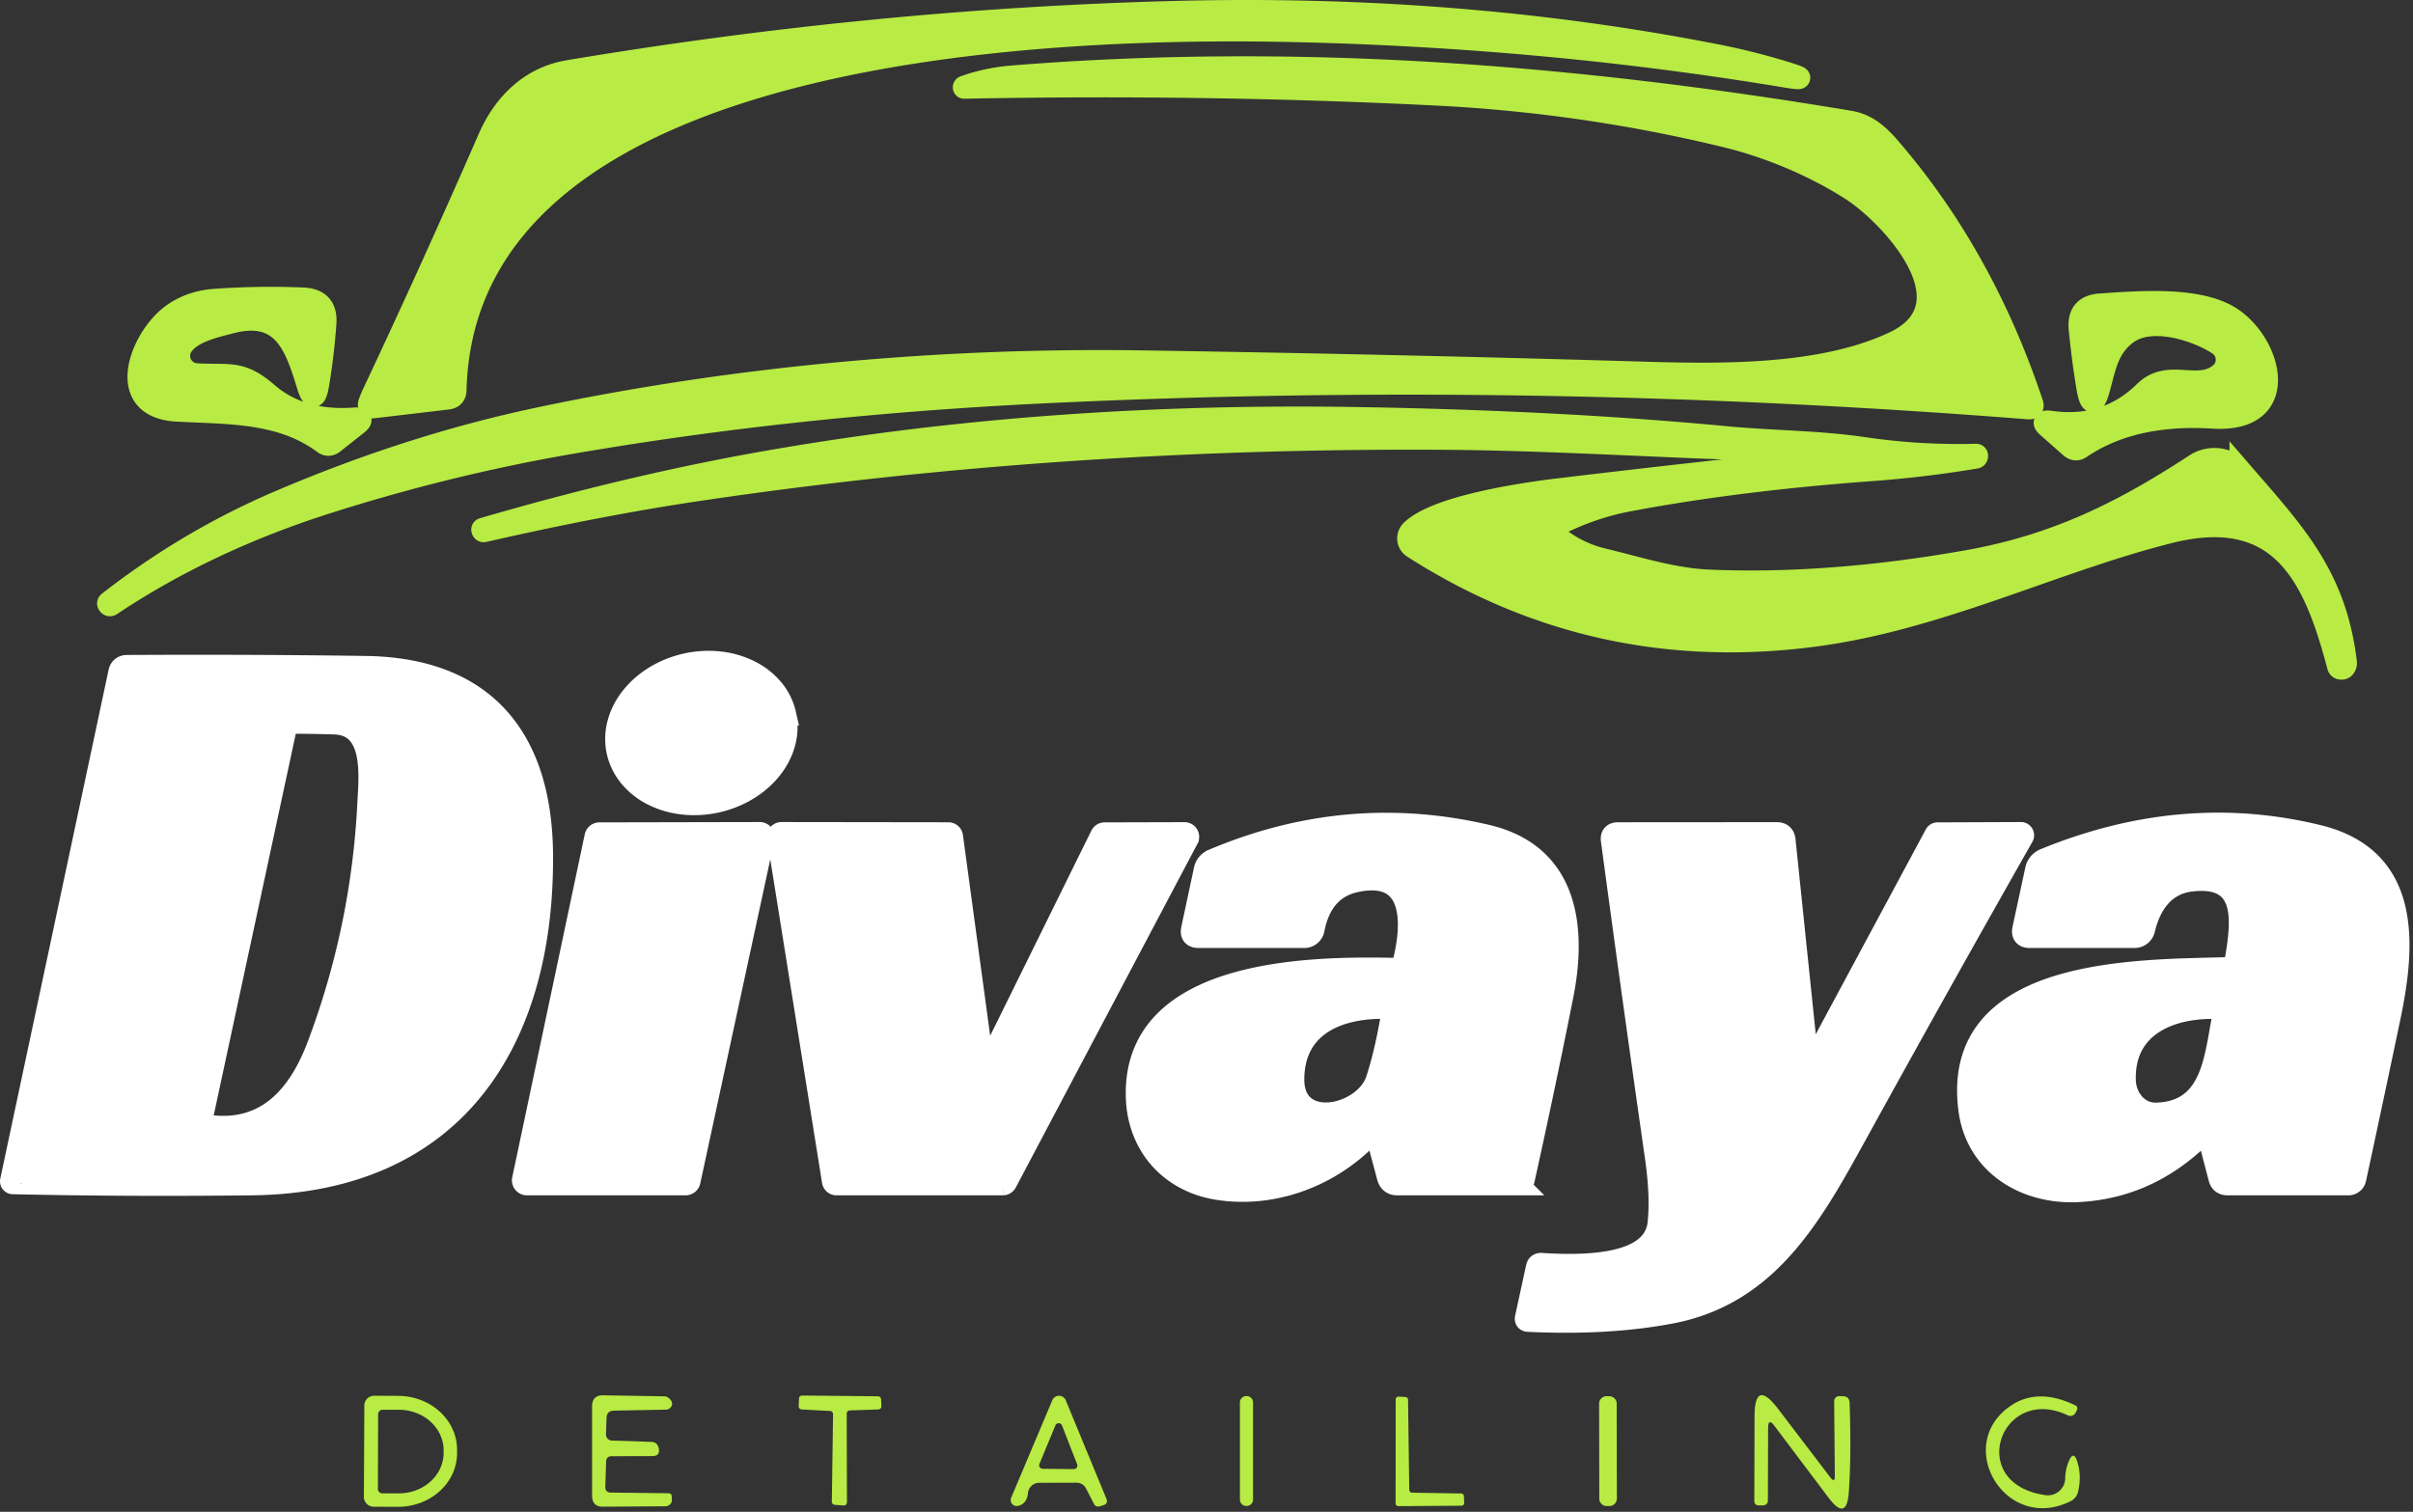
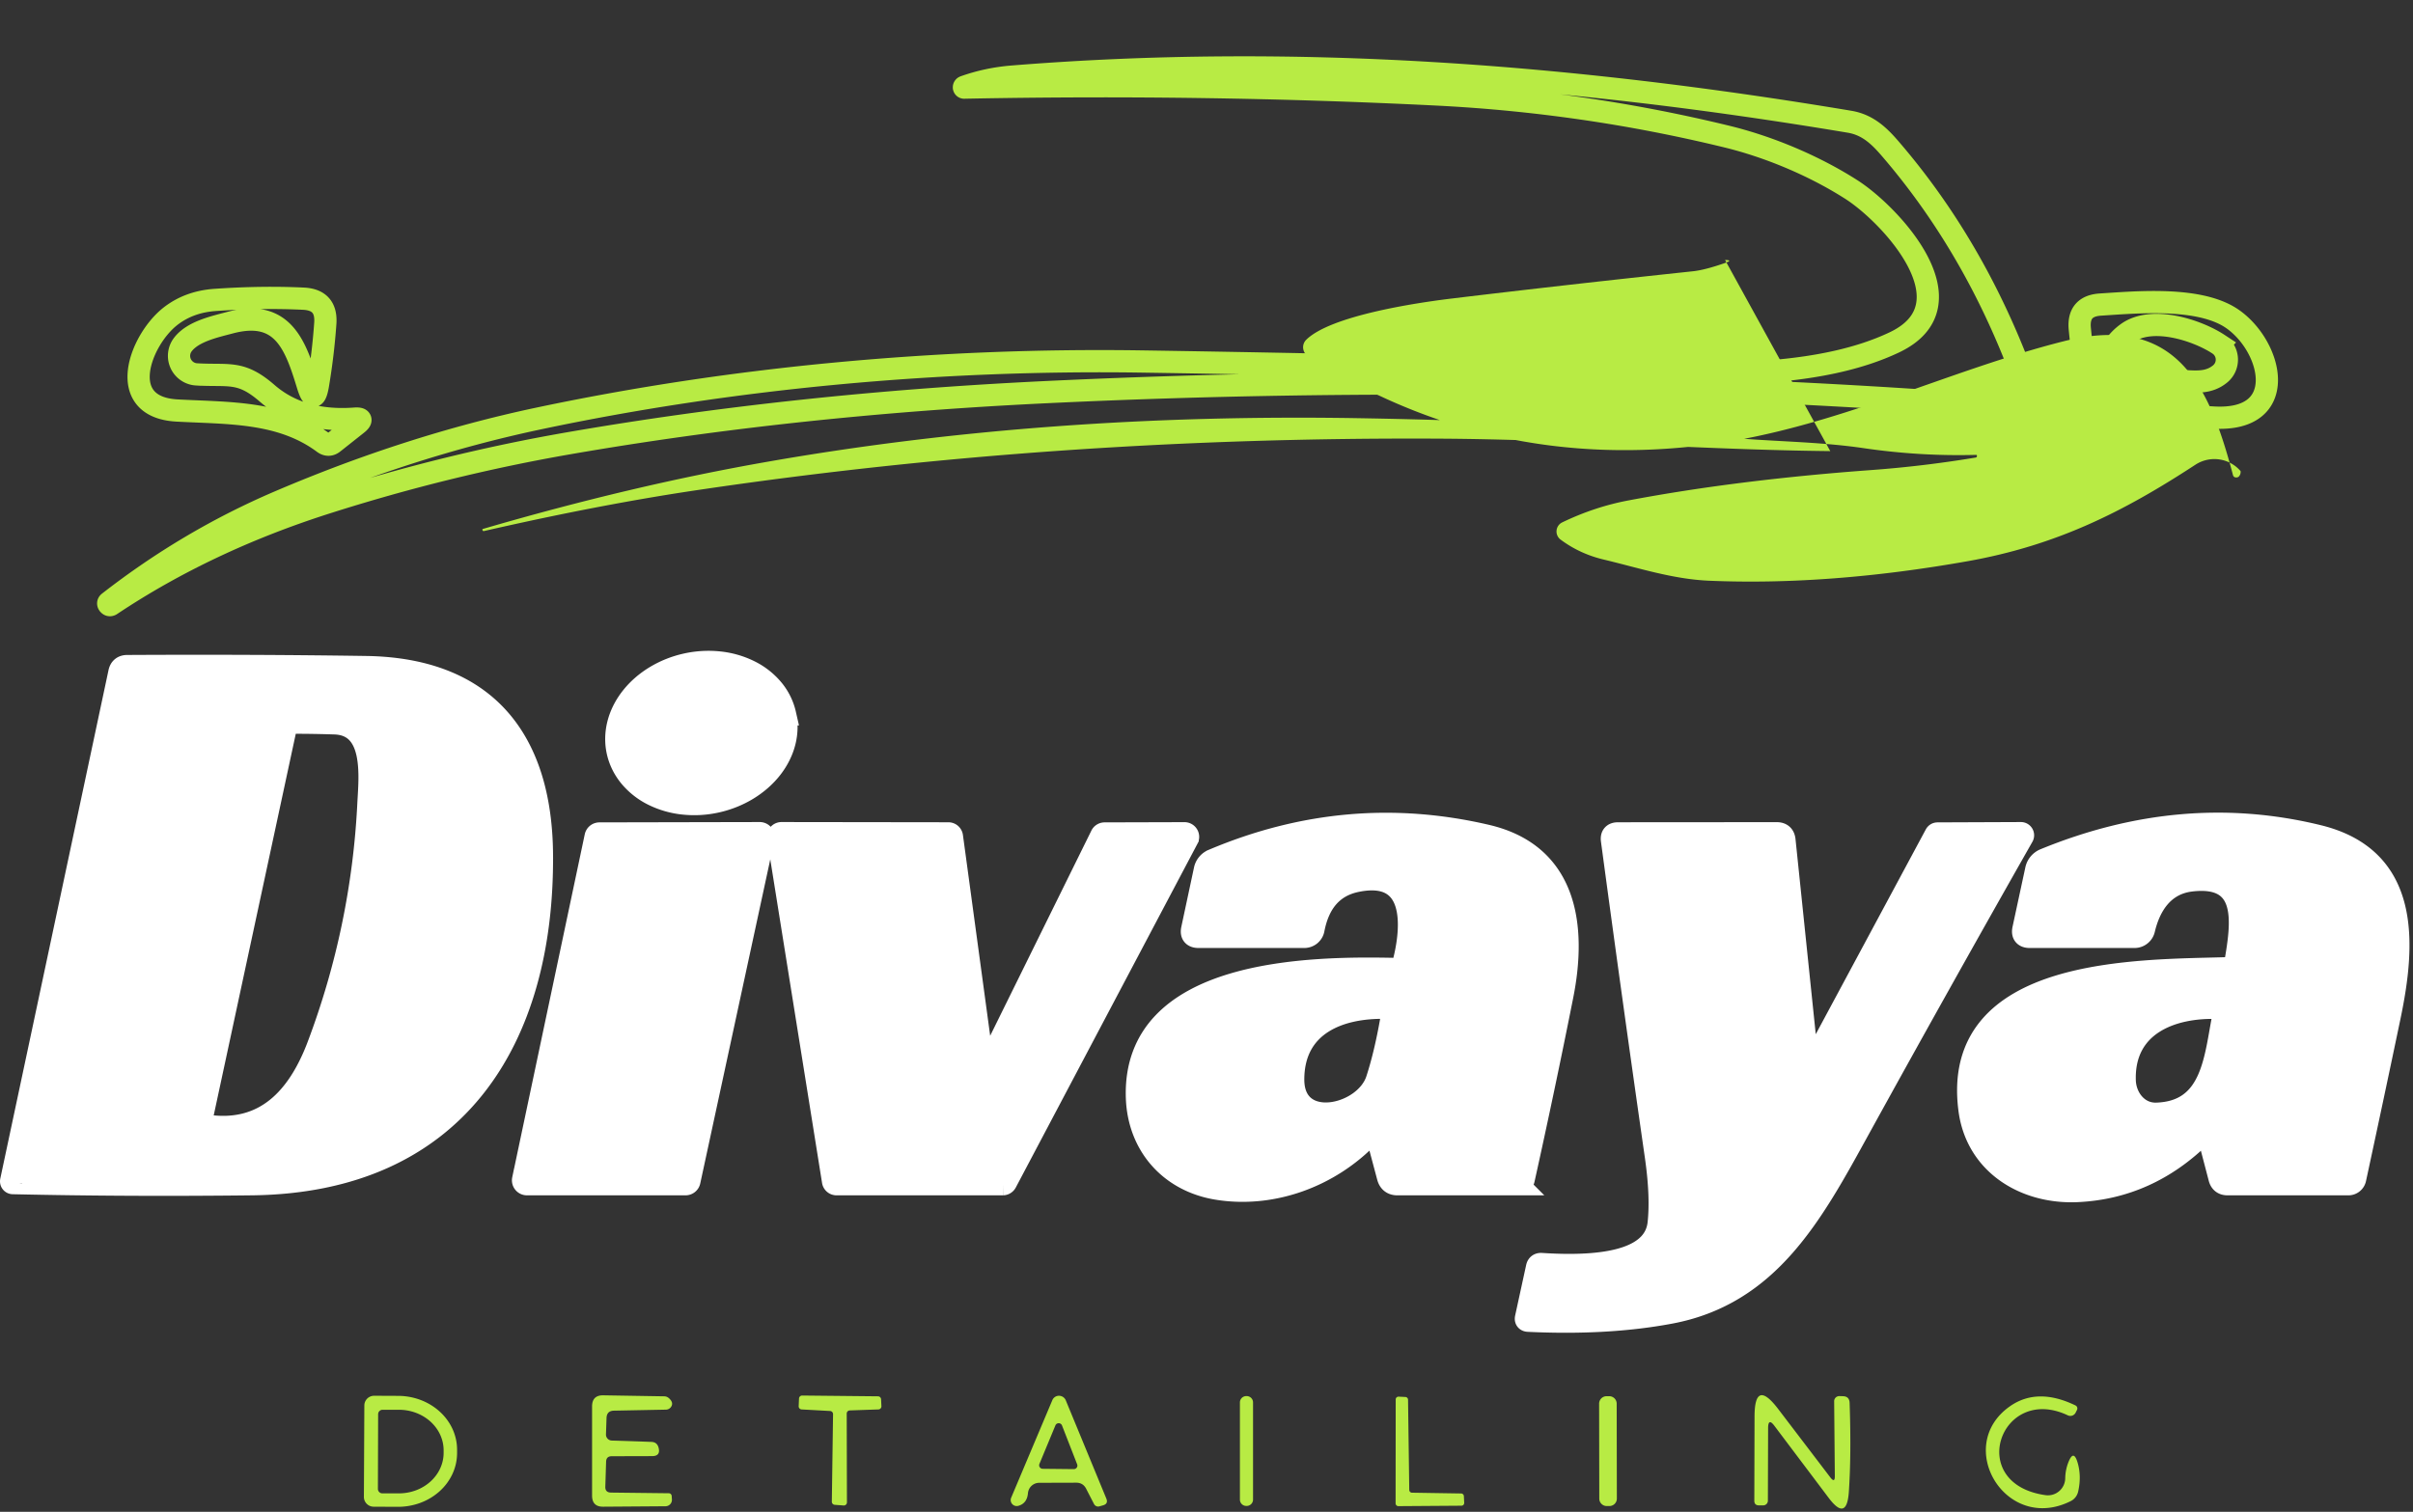
<svg xmlns="http://www.w3.org/2000/svg" viewBox="0 0 217 136" fill="none">
  <rect x="0" y="0" width="217" height="136" fill="#333333" stroke="none" />
-   <path d="M33.555 35.419c-.113.247-.22.5-.32.76-.127.347-.007.497.36.45l6.68-.79c.44-.053.667-.3.68-.74.79-31.57 54.95-32.8 75.93-32.3 14.933.36 29.497 1.72 43.69 4.08 1.607.267 1.63.16.07-.32a62.186 62.186 0 0 0-6.06-1.54c-15.687-3.1-32.187-4.407-49.5-3.92-17.8.493-35.793 2.263-53.98 5.31-3.37.57-5.77 2.91-7.13 6.02a899.276 899.276 0 0 1-10.42 22.99Z" stroke="#B8EB44" stroke-width="2" />
  <path d="M91.035 6.89c-1.493.12-2.933.426-4.32.92a.051.051 0 0 0-.03.05c.002.009.007.016.014.02a.03.03 0 0 0 .026 0c14.473-.28 28.65-.074 42.53.62 8.8.446 17.443 1.7 25.93 3.76 3.86.93 7.94 2.64 11.29 4.78 3.52 2.24 11.12 10.35 3.86 13.77-6.26 2.96-14.91 2.95-22.26 2.73-14.693-.44-29.8-.78-45.32-1.02-18.3-.28-36.93 1.44-54.43 5.15-7.673 1.632-15.403 4.112-23.19 7.44-5.447 2.326-10.563 5.352-15.35 9.08-.06.046-.07.1-.03.16l.01.01c.06.086.133.1.22.04 5.74-3.828 12.21-6.888 19.41-9.18 7.22-2.3 14.48-4.084 21.78-5.35 13.46-2.334 27.727-3.864 42.8-4.59 29.067-1.394 58.543-.914 88.43 1.44.333.026.447-.12.34-.44-2.927-8.76-7.147-16.358-12.66-22.79-1.04-1.22-2.08-2.26-3.76-2.54-25.19-4.21-49.95-6.1-75.29-4.06ZM16.435 31.009c.9-1.2 2.89-1.62 4.28-1.99 4.74-1.25 5.87 2.05 6.97 5.66.387 1.26.69 1.24.91-.06.313-1.873.533-3.723.66-5.55.093-1.4-.56-2.133-1.96-2.2-2.48-.12-5.123-.083-7.93.11-1.58.107-2.933.603-4.06 1.49-2.72 2.15-4.98 8.16.62 8.46 4.61.25 9.33.06 13.17 2.91.307.227.607.22.9-.02l2.11-1.67c.467-.367.403-.53-.19-.49-3.24.24-5.87-.52-7.89-2.28-2.39-2.07-3.4-1.53-6.35-1.7a1.67 1.67 0 0 1-1.24-2.67ZM199.665 33.629c-2.02 1.68-4.63-.5-6.8 1.64-2.3 2.26-5.13 3.153-8.49 2.68-.573-.08-.643.07-.21.45l2.05 1.81c.287.253.587.273.9.06 3.47-2.37 7.76-2.97 11.9-2.71 6.92.43 5.4-6.28 1.79-8.84-2.92-2.07-8.61-1.53-11.92-1.32-1.36.087-1.977.81-1.85 2.17.173 1.8.403 3.563.69 5.29.273 1.62.623 1.637 1.05.05.53-1.95.79-3.67 2.51-4.93 2.2-1.61 6.27-.3 8.23.99a1.66 1.66 0 0 1 .15 2.66Z" stroke="#B8EB44" stroke-width="2" />
-   <path d="M164.645 40.83c-1.213.426-2.183.68-2.91.76-7.707.82-14.957 1.64-21.75 2.46-3.22.39-10.87 1.54-13.06 3.71a.95.95 0 0 0 .16 1.47c10.973 7.026 23.013 9.672 36.12 7.94 11.17-1.47 21.44-6.66 31.84-9.28 10.02-2.53 13.07 3.82 15.22 12.02.04.16.143.236.31.23a.3.3 0 0 0 .27-.14.595.595 0 0 0 .11-.43c-.94-7.82-4.7-11.68-9.46-17.19a3.105 3.105 0 0 0-1.925-1.052 3.125 3.125 0 0 0-2.145.481c-6.51 4.26-12.5 7.25-20.45 8.67-8.347 1.48-16.11 2.067-23.29 1.76-3.26-.14-6.34-1.16-9.49-1.91-1.42-.34-2.7-.933-3.84-1.78a.915.915 0 0 1-.375-.82.904.904 0 0 1 .515-.74c1.953-.94 3.95-1.6 5.99-1.98 6.507-1.227 13.75-2.133 21.73-2.72 3.133-.227 6.287-.603 9.46-1.13.08-.02.117-.07.11-.15V41c0-.053-.027-.08-.08-.08a58.344 58.344 0 0 1-10.14-.61c-4.12-.6-8.21-.58-12.32-.97-9.873-.94-20.867-1.513-32.98-1.72-18.76-.32-36.493.983-53.2 3.91-8.133 1.42-16.677 3.437-25.63 6.05-.047.013-.063.043-.05.09.02.087.07.12.15.1 7.06-1.613 13.537-2.853 19.43-3.72 21.493-3.18 43.65-4.71 66.47-4.59 11.65.06 23.54 1 35.16 1.12.487.007.503.09.05.25Z" stroke="#B8EB44" stroke-width="2" />
  <path d="M48.735 76.869c-.08-10.32-5.05-16.71-15.85-16.86-6.66-.1-13.807-.13-21.44-.09-.393 0-.63.193-.71.58l-9.73 45.73a.162.162 0 0 0 .03.14.16.16 0 0 0 .13.06c6.893.153 14.053.187 21.48.1 18.35-.21 26.22-13.05 26.09-29.66ZM70.6 64.257a5.347 5.347 0 0 0-1.1-2.232 6.399 6.399 0 0 0-2.08-1.636 7.997 7.997 0 0 0-2.74-.792 9.202 9.202 0 0 0-2.984.174c-1.995.446-3.764 1.524-4.916 2.996-1.153 1.472-1.595 3.218-1.23 4.854.182.81.556 1.569 1.101 2.232a6.4 6.4 0 0 0 2.078 1.637 7.999 7.999 0 0 0 2.74.791 9.204 9.204 0 0 0 2.985-.174c1.995-.446 3.764-1.524 4.917-2.996 1.152-1.472 1.594-3.218 1.228-4.854ZM123.875 102.329l.95 3.56c.12.427.4.64.84.64h10.8a.568.568 0 0 0 .56-.45 777.52 777.52 0 0 0 3.47-16.5c1.24-6.21.42-12.71-6.8-14.4-8.353-1.953-16.563-1.22-24.63 2.2a1.217 1.217 0 0 0-.71.86l-1.14 5.34c-.1.467.09.7.57.7h9.51a.847.847 0 0 0 .532-.19.828.828 0 0 0 .288-.48c.473-2.46 1.753-3.91 3.84-4.35 5.44-1.14 5.14 4.05 4.25 7.42-.093.34-.31.504-.65.49-7.66-.17-23.68-.02-23.31 11.56.14 4.29 2.97 7.5 7.2 8.2 4.85.8 10.06-1.01 13.67-4.79.367-.387.62-.323.76.19ZM198.645 102.319l.96 3.67c.1.36.337.54.71.54h10.87a.617.617 0 0 0 .61-.49c1.053-4.88 2.087-9.743 3.1-14.59 1.37-6.54 1.87-14.21-6.4-16.24-8.113-1.993-16.317-1.29-24.61 2.11a1.276 1.276 0 0 0-.77.92l-1.15 5.34c-.1.467.09.7.57.7h9.42a.87.87 0 0 0 .85-.67c.51-2.17 1.74-4.09 4.18-4.4 5.38-.67 4.62 3.96 4.06 7.31-.06.38-.283.573-.67.58-7.9.25-24.93-.17-23.26 12.7.64 4.96 5.06 7.58 9.75 7.34 4.213-.207 7.907-1.877 11.08-5.01.347-.34.58-.277.7.19ZM68.665 75.369a.35.35 0 0 0-.34-.42l-14.42.03a.35.35 0 0 0-.34.28l-6.52 30.85a.348.348 0 0 0 .191.385.336.336 0 0 0 .15.035h14.27a.352.352 0 0 0 .34-.28l6.67-30.88ZM88.955 95.619a.32.32 0 0 1-.6-.1l-2.75-20.27a.32.32 0 0 0-.32-.28l-15-.02a.318.318 0 0 0-.311.232.32.32 0 0 0-.009.138l4.95 30.94a.318.318 0 0 0 .31.27h14.96a.321.321 0 0 0 .28-.17l16.34-30.93a.31.31 0 0 0 .037-.158.323.323 0 0 0-.317-.312l-7.19.02a.32.32 0 0 0-.29.18l-10.09 20.46ZM162.565 95.739l-2.09-20.15c-.04-.42-.27-.63-.69-.63l-14.28.01c-.413 0-.593.203-.54.61a3101.245 3101.245 0 0 0 3.96 28.51c.333 2.347.413 4.33.24 5.95-.307 2.887-3.823 4.11-10.55 3.67-.213-.013-.343.083-.39.29l-.99 4.55c-.04.167.027.253.2.26 4.733.227 8.983-.013 12.75-.72 8.94-1.67 12.83-8.96 17-16.54a2339.396 2339.396 0 0 1 14.72-26.32.186.186 0 0 0-.005-.189.188.188 0 0 0-.165-.091l-7.49.03c-.08 0-.14.037-.18.11l-11.13 20.72c-.207.387-.33.363-.37-.07Z" stroke="#fff" stroke-width="2" />
  <path d="M28.615 94.049a71.538 71.538 0 0 0 4.52-21.78c.12-2.37.67-7.1-3.06-7.2-1.22-.04-2.463-.06-3.73-.06-.367-.007-.59.173-.67.54l-7.55 35.12c-.073.34.06.537.4.59 5.35.81 8.34-2.57 10.09-7.21ZM124.735 90.659c-4.25-.12-8.43 1.48-8.44 6.45 0 4.74 6.43 3.37 7.53.03.533-1.633.994-3.607 1.38-5.92.054-.367-.103-.553-.47-.56ZM199.515 90.67c-4.25-.17-8.6 1.53-8.44 6.54.05 1.56 1.18 3.029 2.85 2.979 5.14-.16 5.28-5.14 6.05-8.93.08-.38-.073-.576-.46-.59Z" stroke="#fff" stroke-width="2" />
-   <path d="M33.555 35.419a899.276 899.276 0 0 0 10.42-22.99c1.36-3.11 3.76-5.45 7.13-6.02 18.187-3.047 36.18-4.817 53.98-5.31 17.313-.487 33.813.82 49.5 3.92 1.947.387 3.967.9 6.06 1.54 1.56.48 1.537.587-.07.32-14.193-2.36-28.757-3.72-43.69-4.08-20.98-.5-75.14.73-75.93 32.3-.013.44-.24.687-.68.74l-6.68.79c-.367.047-.487-.103-.36-.45.1-.26.207-.513.32-.76Z" fill="#B8EB44" />
-   <path d="M91.035 6.89c25.34-2.04 50.1-.15 75.29 4.06 1.68.28 2.72 1.32 3.76 2.54 5.513 6.432 9.733 14.03 12.66 22.79.107.32-.007.466-.34.44-29.887-2.354-59.363-2.834-88.43-1.44-15.073.726-29.34 2.256-42.8 4.59-7.3 1.266-14.56 3.05-21.78 5.35-7.2 2.292-13.67 5.352-19.41 9.18-.087.06-.16.046-.22-.04l-.01-.01c-.04-.06-.03-.114.03-.16 4.787-3.728 9.903-6.754 15.35-9.08 7.787-3.328 15.517-5.808 23.19-7.44 17.5-3.71 36.13-5.43 54.43-5.15 15.52.24 30.627.58 45.32 1.02 7.35.22 16 .23 22.26-2.73 7.26-3.42-.34-11.53-3.86-13.77-3.35-2.14-7.43-3.85-11.29-4.78a139.709 139.709 0 0 0-25.93-3.76c-13.88-.694-28.057-.9-42.53-.62a.03.03 0 0 1-.026 0 .026.026 0 0 1-.013-.02.051.051 0 0 1 .03-.05c1.386-.494 2.826-.8 4.32-.92ZM16.435 31.009a1.67 1.67 0 0 0 1.24 2.67c2.95.17 3.96-.37 6.35 1.7 2.02 1.76 4.65 2.52 7.89 2.28.593-.04.657.123.19.49l-2.11 1.67c-.293.24-.593.247-.9.02-3.84-2.85-8.56-2.66-13.17-2.91-5.6-.3-3.34-6.31-.62-8.46 1.127-.887 2.48-1.383 4.06-1.49 2.807-.193 5.45-.23 7.93-.11 1.4.067 2.053.8 1.96 2.2a57.917 57.917 0 0 1-.66 5.55c-.22 1.3-.523 1.32-.91.06-1.1-3.61-2.23-6.91-6.97-5.66-1.39.37-3.38.79-4.28 1.99ZM199.665 33.629a1.656 1.656 0 0 0 .375-2.102 1.66 1.66 0 0 0-.525-.558c-1.96-1.29-6.03-2.6-8.23-.99-1.72 1.26-1.98 2.98-2.51 4.93-.427 1.587-.777 1.57-1.05-.05a77.446 77.446 0 0 1-.69-5.29c-.127-1.36.49-2.083 1.85-2.17 3.31-.21 9-.75 11.92 1.32 3.61 2.56 5.13 9.27-1.79 8.84-4.14-.26-8.43.34-11.9 2.71-.313.213-.613.193-.9-.06l-2.05-1.81c-.433-.38-.363-.53.21-.45 3.36.473 6.19-.42 8.49-2.68 2.17-2.14 4.78.04 6.8-1.64Z" fill="#B8EB44" />
-   <path d="M164.595 40.58c-11.62-.12-23.51-1.06-35.16-1.12-22.82-.12-44.977 1.41-66.47 4.59-5.893.866-12.37 2.106-19.43 3.72-.08.02-.13-.014-.15-.1-.013-.048.003-.078.05-.09 8.953-2.614 17.497-4.63 25.63-6.05 16.707-2.928 34.44-4.23 53.2-3.91 12.113.206 23.107.78 32.98 1.72 4.11.39 8.2.37 12.32.97 3.393.5 6.773.702 10.14.61.053 0 .08.026.08.08v.01c.007.08-.03.13-.11.15-3.173.526-6.327.902-9.46 1.13-7.98.586-15.223 1.492-21.73 2.72-2.04.38-4.037 1.04-5.99 1.98a.904.904 0 0 0-.515.74.909.909 0 0 0 .375.82c1.14.846 2.42 1.44 3.84 1.78 3.15.75 6.23 1.77 9.49 1.91 7.18.306 14.943-.28 23.29-1.76 7.95-1.42 13.94-4.41 20.45-8.67a3.125 3.125 0 0 1 2.145-.482 3.105 3.105 0 0 1 1.925 1.051c4.76 5.51 8.52 9.37 9.46 17.19a.595.595 0 0 1-.11.43.3.3 0 0 1-.27.14c-.167.007-.27-.07-.31-.23-2.15-8.2-5.2-14.55-15.22-12.02-10.4 2.62-20.67 7.81-31.84 9.28-13.107 1.733-25.147-.913-36.12-7.94a.958.958 0 0 1-.431-.697.94.94 0 0 1 .271-.773c2.19-2.17 9.84-3.32 13.06-3.71 6.793-.82 14.043-1.64 21.75-2.46.727-.08 1.697-.333 2.91-.76.453-.16.437-.243-.05-.25Z" fill="#B8EB44" />
+   <path d="M164.595 40.58c-11.62-.12-23.51-1.06-35.16-1.12-22.82-.12-44.977 1.41-66.47 4.59-5.893.866-12.37 2.106-19.43 3.72-.08.02-.13-.014-.15-.1-.013-.048.003-.078.05-.09 8.953-2.614 17.497-4.63 25.63-6.05 16.707-2.928 34.44-4.23 53.2-3.91 12.113.206 23.107.78 32.98 1.72 4.11.39 8.2.37 12.32.97 3.393.5 6.773.702 10.14.61.053 0 .08.026.08.08v.01c.007.08-.03.13-.11.15-3.173.526-6.327.902-9.46 1.13-7.98.586-15.223 1.492-21.73 2.72-2.04.38-4.037 1.04-5.99 1.98a.904.904 0 0 0-.515.74.909.909 0 0 0 .375.82c1.14.846 2.42 1.44 3.84 1.78 3.15.75 6.23 1.77 9.49 1.91 7.18.306 14.943-.28 23.29-1.76 7.95-1.42 13.94-4.41 20.45-8.67a3.125 3.125 0 0 1 2.145-.482 3.105 3.105 0 0 1 1.925 1.051a.595.595 0 0 1-.11.43.3.3 0 0 1-.27.14c-.167.007-.27-.07-.31-.23-2.15-8.2-5.2-14.55-15.22-12.02-10.4 2.62-20.67 7.81-31.84 9.28-13.107 1.733-25.147-.913-36.12-7.94a.958.958 0 0 1-.431-.697.94.94 0 0 1 .271-.773c2.19-2.17 9.84-3.32 13.06-3.71 6.793-.82 14.043-1.64 21.75-2.46.727-.08 1.697-.333 2.91-.76.453-.16.437-.243-.05-.25Z" fill="#B8EB44" />
  <path d="M32.885 60.009c10.8.15 15.77 6.54 15.85 16.86.13 16.61-7.74 29.45-26.09 29.66-7.427.087-14.587.053-21.48-.1a.16.16 0 0 1-.16-.2l9.73-45.73c.08-.387.317-.58.71-.58 7.633-.04 14.78-.01 21.44.09Zm-4.27 34.04a71.537 71.537 0 0 0 4.52-21.78c.12-2.37.67-7.1-3.06-7.2-1.22-.04-2.463-.06-3.73-.06-.367-.007-.59.173-.67.54l-7.55 35.12c-.073.34.06.537.4.59 5.35.81 8.34-2.57 10.09-7.21ZM64.454 72.107c4.155-.93 6.907-4.444 6.145-7.85-.761-3.406-4.747-5.415-8.903-4.486-4.155.93-6.907 4.444-6.145 7.85.761 3.406 4.747 5.415 8.903 4.486ZM123.115 102.139c-3.61 3.78-8.82 5.59-13.67 4.79-4.23-.7-7.06-3.91-7.2-8.2-.37-11.58 15.65-11.73 23.31-11.56.34.014.557-.15.65-.49.89-3.37 1.19-8.56-4.25-7.42-2.087.44-3.367 1.89-3.84 4.35a.828.828 0 0 1-.288.48.847.847 0 0 1-.532.19h-9.51c-.48 0-.67-.233-.57-.7l1.14-5.34a1.208 1.208 0 0 1 .71-.86c8.067-3.42 16.277-4.153 24.63-2.2 7.22 1.69 8.04 8.19 6.8 14.4a777.52 777.52 0 0 1-3.47 16.5.568.568 0 0 1-.56.45h-10.8c-.44 0-.72-.213-.84-.64l-.95-3.56c-.14-.513-.393-.577-.76-.19Zm1.62-11.48c-4.25-.12-8.43 1.48-8.44 6.45 0 4.74 6.43 3.37 7.53.03.533-1.633.993-3.606 1.38-5.92.053-.366-.103-.553-.47-.56ZM197.945 102.129c-3.173 3.133-6.867 4.803-11.08 5.01-4.69.24-9.11-2.38-9.75-7.34-1.67-12.87 15.36-12.45 23.26-12.7.387-.007.61-.2.67-.58.56-3.35 1.32-7.98-4.06-7.31-2.44.31-3.67 2.23-4.18 4.4a.87.87 0 0 1-.85.67h-9.42c-.48 0-.67-.233-.57-.7l1.15-5.34a1.276 1.276 0 0 1 .77-.92c8.293-3.4 16.497-4.103 24.61-2.11 8.27 2.03 7.77 9.7 6.4 16.24-1.013 4.847-2.047 9.71-3.1 14.59a.617.617 0 0 1-.61.49h-10.87c-.373 0-.61-.18-.71-.54l-.96-3.67c-.12-.467-.353-.53-.7-.19Zm1.57-11.46c-4.25-.17-8.6 1.53-8.44 6.54.05 1.56 1.18 3.03 2.85 2.98 5.14-.16 5.28-5.14 6.05-8.93.08-.38-.073-.577-.46-.59ZM68.665 75.369l-6.67 30.88a.349.349 0 0 1-.34.28h-14.27a.346.346 0 0 1-.337-.267.348.348 0 0 1-.003-.153l6.52-30.85a.35.35 0 0 1 .34-.28l14.42-.03a.35.35 0 0 1 .34.42ZM88.955 95.619l10.09-20.46a.32.32 0 0 1 .29-.18l7.19-.02a.323.323 0 0 1 .272.156c.029.047.044.101.045.156a.31.31 0 0 1-.037.158l-16.34 30.93a.321.321 0 0 1-.28.17h-14.96a.318.318 0 0 1-.31-.27l-4.95-30.94a.32.32 0 0 1 .32-.37l15 .02a.32.32 0 0 1 .32.28l2.75 20.27a.32.32 0 0 0 .6.1ZM162.935 95.809l11.13-20.72c.04-.073.1-.11.18-.11l7.49-.03a.191.191 0 0 1 .165.091.186.186 0 0 1 .005.189 2339.396 2339.396 0 0 0-14.72 26.32c-4.17 7.58-8.06 14.87-17 16.54-3.767.707-8.017.947-12.75.72-.173-.007-.24-.093-.2-.26l.99-4.55c.047-.207.177-.303.39-.29 6.727.44 10.243-.783 10.55-3.67.173-1.62.093-3.603-.24-5.95a3101.245 3101.245 0 0 1-3.96-28.51c-.053-.407.127-.61.54-.61l14.28-.01c.42 0 .65.21.69.63l2.09 20.15c.04.433.163.457.37.07Z" fill="#fff" />
  <path d="M32.765 126.439a.877.877 0 0 1 .55-.816.879.879 0 0 1 .34-.064l2.17.01c1.408.008 2.755.526 3.745 1.439.99.914 1.542 2.148 1.535 3.431v.3a4.47 4.47 0 0 1-.415 1.85 4.83 4.83 0 0 1-1.16 1.564c-.497.447-1.084.8-1.73 1.04a5.777 5.777 0 0 1-2.035.356l-2.17-.01a.88.88 0 0 1-.87-.88l.04-8.22Zm1.24.77-.02 6.72a.402.402 0 0 0 .4.41h1.48a4.389 4.389 0 0 0 1.54-.274c.488-.182.931-.45 1.306-.788.374-.338.671-.74.874-1.182.204-.442.309-.917.31-1.396v-.22c.003-.968-.418-1.897-1.17-2.584-.752-.686-1.774-1.073-2.84-1.076h-1.48a.402.402 0 0 0-.4.39ZM55.025 129.589c1.14.033 2.327.073 3.56.12.34.013.553.187.64.52.133.507-.063.76-.59.76l-3.62.01c-.333 0-.503.167-.51.5l-.07 2.24c-.013.347.157.523.51.53l5.2.06c.067 0 .132.026.18.072a.263.263 0 0 1 .08.178l.02.31a.579.579 0 0 1-.57.61l-5.61.04c-.666.007-1-.327-1-1v-8.02c0-.673.334-1.007 1-1l5.48.09c.149 0 .294.053.41.15.293.253.377.5.25.74a.572.572 0 0 1-.51.31l-4.67.09c-.426.013-.646.233-.66.66l-.05 1.47a.536.536 0 0 0 .322.514.535.535 0 0 0 .208.046ZM74.645 126.929l-2.56-.14a.279.279 0 0 1-.246-.191.281.281 0 0 1-.014-.109l.03-.68a.275.275 0 0 1 .09-.195.286.286 0 0 1 .092-.058.304.304 0 0 1 .108-.017l6.81.07a.282.282 0 0 1 .28.26l.03.62a.28.28 0 0 1-.27.3l-2.58.09a.282.282 0 0 0-.191.085.282.282 0 0 0-.079.195l.02 7.99a.277.277 0 0 1-.089.205.274.274 0 0 1-.21.075l-.8-.06a.28.28 0 0 1-.26-.28l.11-7.87a.283.283 0 0 0-.165-.265.28.28 0 0 0-.106-.025ZM92.445 134.309c-.053.62-.34 1.003-.86 1.15a.542.542 0 0 1-.557-.159.538.538 0 0 1-.093-.571l3.7-8.77a.642.642 0 0 1 .602-.399.661.661 0 0 1 .608.409l3.64 8.82c.14.327.04.537-.3.63l-.32.09a.408.408 0 0 1-.275-.019.425.425 0 0 1-.205-.191l-.71-1.38c-.187-.36-.483-.54-.89-.54l-3.34.01a1.022 1.022 0 0 0-1 .92Zm1.03-2.62a.319.319 0 0 0 .3.44l2.79.03a.319.319 0 0 0 .3-.44l-1.36-3.49a.32.32 0 0 0-.59-.01l-1.44 3.47ZM112.115 125.589h-.04a.57.57 0 0 0-.57.57v8.74c0 .315.255.57.57.57h.04a.57.57 0 0 0 .57-.57v-8.74a.57.57 0 0 0-.57-.57ZM126.975 134.279l4.42.07c.065 0 .127.025.173.07a.247.247 0 0 1 .077.17l.03.6a.257.257 0 0 1-.069.183.246.246 0 0 1-.181.077l-5.67.04a.25.25 0 0 1-.25-.25l.01-9.35a.253.253 0 0 1 .161-.234.257.257 0 0 1 .099-.016l.61.03c.065.003.126.03.17.077.045.046.07.109.07.173l.11 8.12a.254.254 0 0 0 .073.167.246.246 0 0 0 .167.073ZM144.717 125.599h-.24a.67.67 0 0 0-.669.671l.015 8.54c0 .37.301.67.671.669h.24a.67.67 0 0 0 .669-.671l-.015-8.54a.67.67 0 0 0-.671-.669ZM165.005 132.779l-.06-6.73a.453.453 0 0 1 .138-.329.469.469 0 0 1 .332-.131l.33.01c.38.013.577.213.59.6.107 3.1.083 5.773-.07 8.02-.127 1.787-.73 1.963-1.81.53l-4.88-6.48c-.373-.5-.563-.437-.57.19l-.02 6.54a.42.42 0 0 1-.42.42h-.38c-.28 0-.42-.14-.42-.42l.02-7.55c0-2.32.703-2.56 2.11-.72l4.71 6.18c.273.353.407.31.4-.13ZM185.725 132.999a4.114 4.114 0 0 1 .33-1.57c.28-.647.53-.633.75.04.273.847.3 1.753.08 2.72a1.27 1.27 0 0 1-.65.84c-5.84 2.94-10.56-4.93-5.5-8.51 1.653-1.167 3.623-1.197 5.91-.09a.296.296 0 0 1 .153.171.303.303 0 0 1-.013.229l-.12.24a.535.535 0 0 1-.303.273.534.534 0 0 1-.407-.023c-6.04-2.85-9.23 6.16-2.01 7.18a1.557 1.557 0 0 0 1.626-.867c.095-.197.148-.413.154-.633Z" fill="#B8EB44" />
</svg>